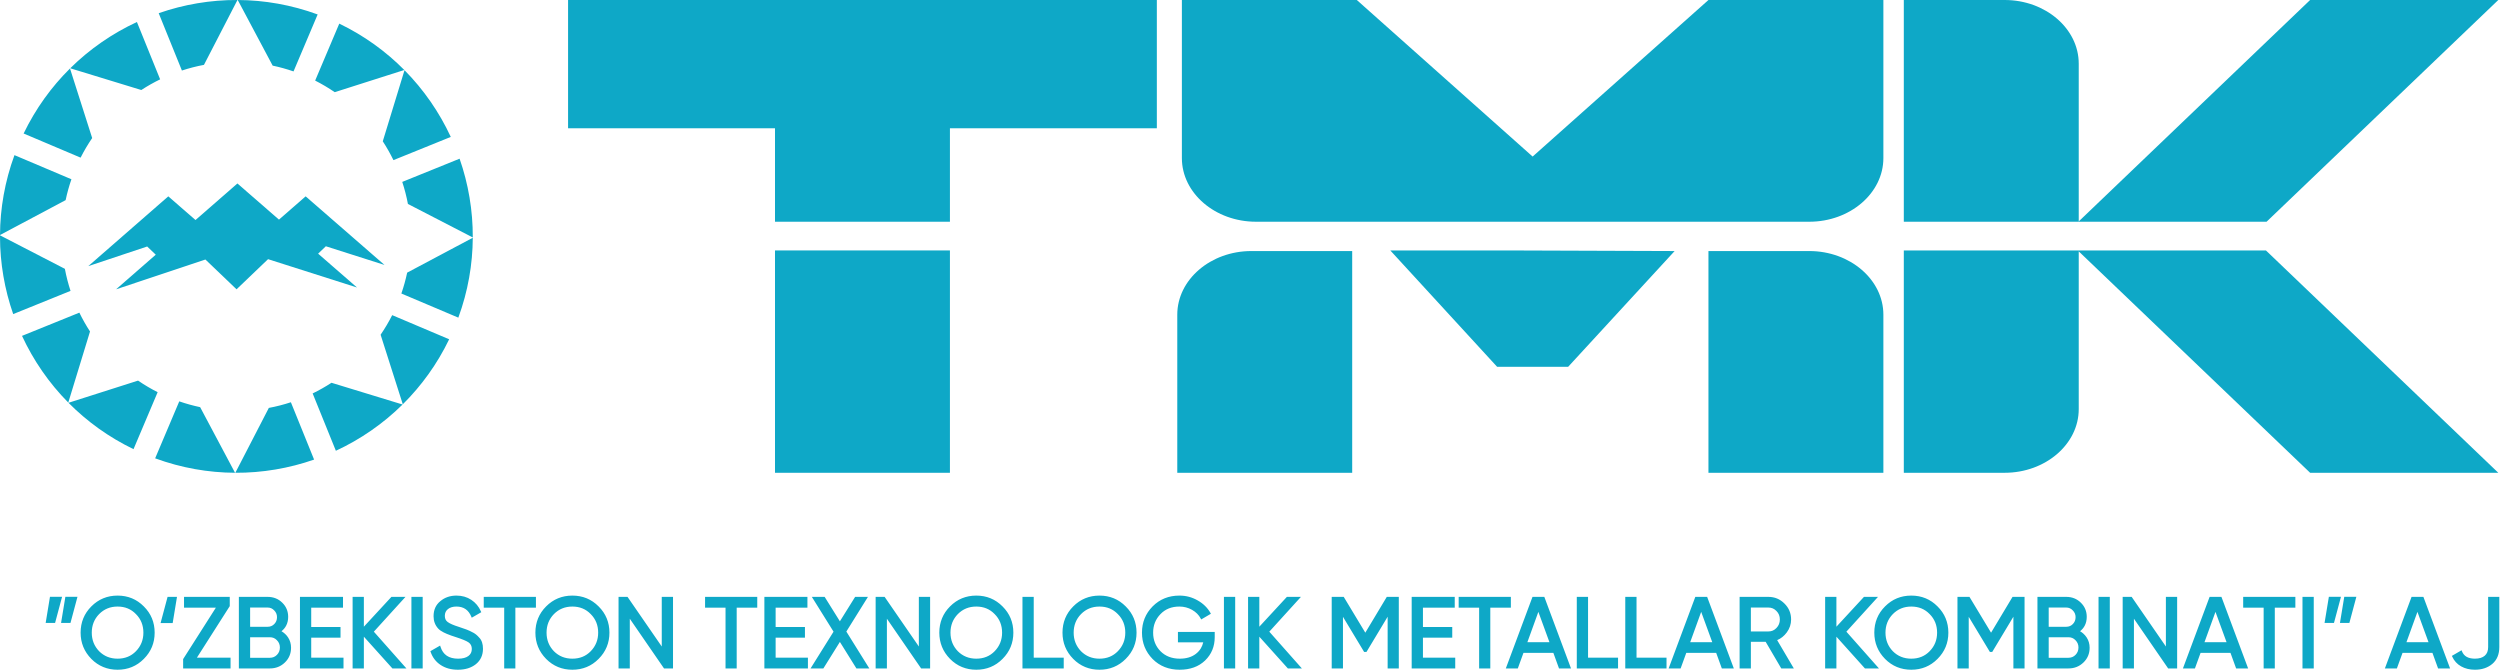
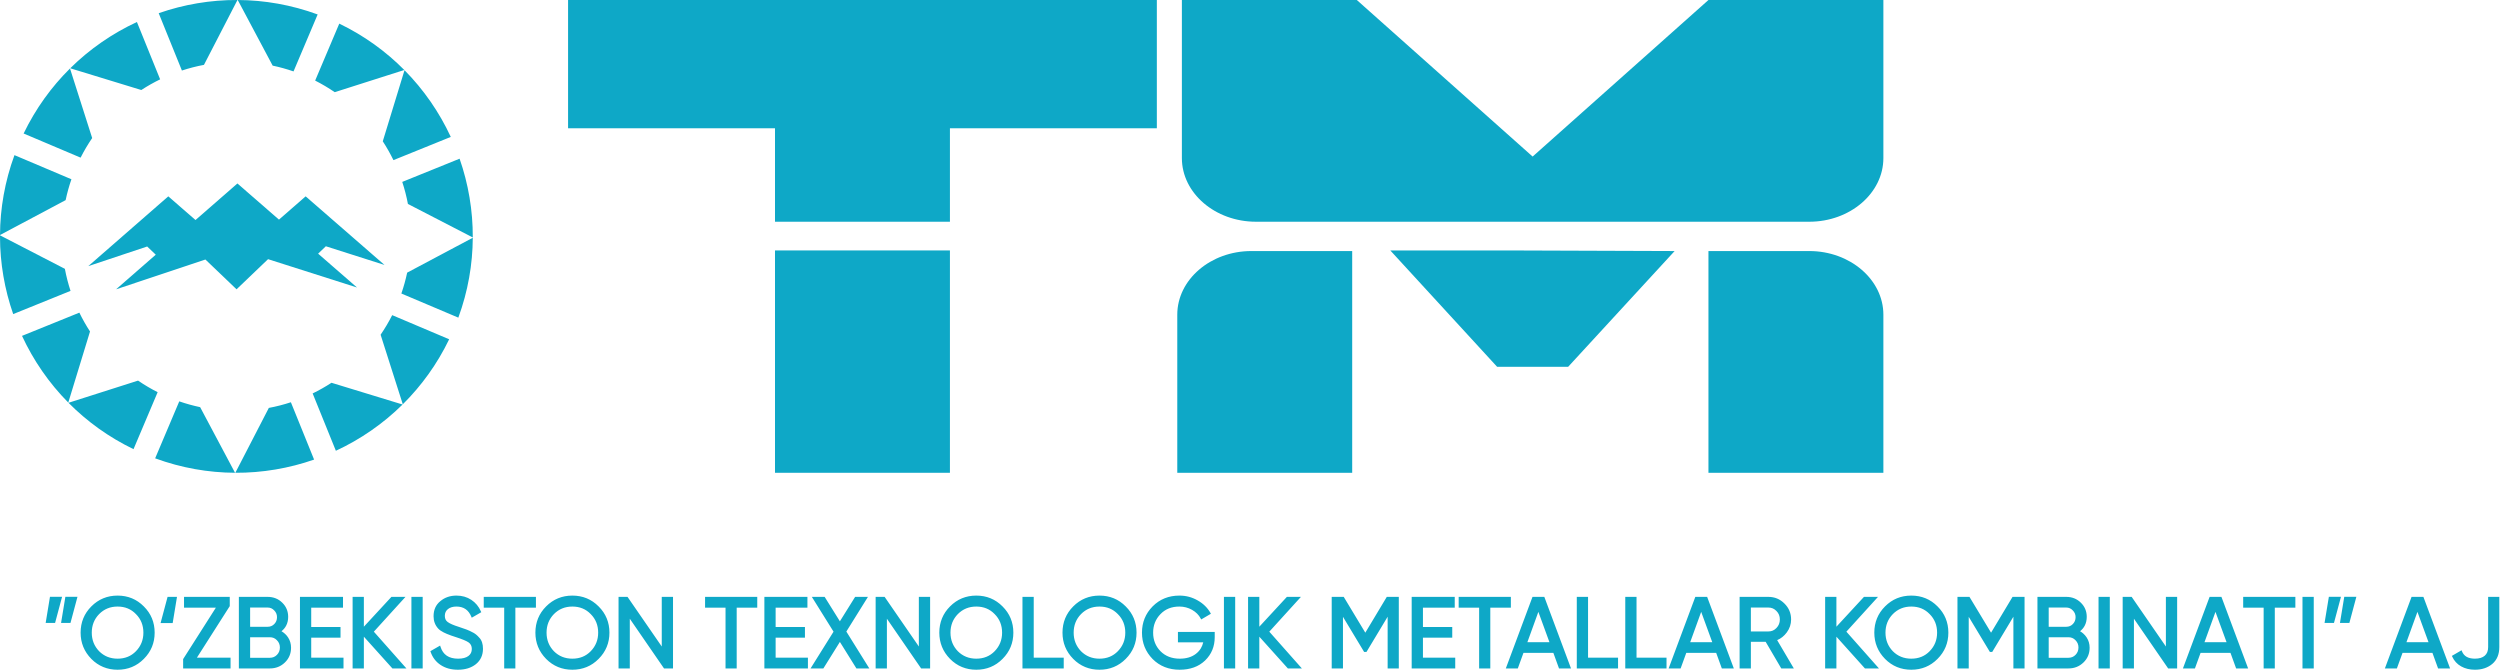
<svg xmlns="http://www.w3.org/2000/svg" width="641" height="172" viewBox="0 0 641 172" fill="none">
  <g clip-path="url(#clip0_450_612)">
    <path fill-rule="evenodd" clip-rule="evenodd" d="M346.703 64.369V121.222H301.854V80.689C301.854 71.7 310.388 64.369 320.851 64.369H346.704H346.703ZM438.046 64.369V121.222H482.898V80.689C482.898 71.7 474.362 64.369 463.899 64.369H438.046H438.046ZM438.046 56.852H392.966H347.886H322.033C311.57 56.852 303.034 49.52 303.034 40.531V0H347.886L392.965 40.144L438.046 0H482.898V40.531C482.898 49.52 474.361 56.852 463.899 56.852H438.046H438.046ZM383.864 94.053L356.472 64.211H386.058L429.375 64.369L402.069 94.053H392.966H383.864Z" fill="#0EA8C7" />
-     <path fill-rule="evenodd" clip-rule="evenodd" d="M580.98 64.211L640.563 121.221H592.316L532.987 64.451V104.902C532.987 113.89 524.453 121.221 513.989 121.221H488.137V64.211H580.98ZM488.137 0H513.989C524.453 0 532.987 7.33 532.987 16.319V56.77L592.316 0H640.563L581.148 56.852H488.137V0H488.137Z" fill="#0EA8C7" />
    <path fill-rule="evenodd" clip-rule="evenodd" d="M243.56 32.889V56.852H198.71V32.889H145.654V0H198.71H243.56H296.614V32.889H243.56ZM243.56 121.222H198.71V64.212H243.56V121.222Z" fill="#0EA8C7" />
-     <path d="M83.548 63.142L98.587 67.935L78.368 50.345L71.528 56.31L60.874 47.041L50.127 56.415L43.149 50.345L22.637 68.237L37.738 63.2L39.937 65.304L29.762 74.18L52.666 66.54L60.651 74.18L68.73 66.451L91.543 73.719L81.565 65.039L83.548 63.142Z" fill="#0EA8C7" />
+     <path d="M83.548 63.142L98.587 67.935L78.368 50.345L71.528 56.31L60.874 47.041L50.127 56.415L43.149 50.345L22.637 68.237L37.738 63.2L39.937 65.304L29.762 74.18L52.666 66.54L60.651 74.18L68.73 66.451L91.543 73.719L81.565 65.039Z" fill="#0EA8C7" />
    <path fill-rule="evenodd" clip-rule="evenodd" d="M6.058 34.231C9.123 27.878 13.175 22.285 17.947 17.56L23.634 35.396C22.54 36.998 21.547 38.676 20.665 40.418L6.058 34.231H6.058ZM18.002 17.505C23.012 12.556 28.816 8.56 35.106 5.643L41.059 20.345C39.389 21.156 37.777 22.072 36.23 23.079L18.002 17.505L18.002 17.505ZM40.69 3.382C47.131 1.138 53.959 -0.028 60.884 0.001L52.295 16.631C50.364 16.994 48.477 17.482 46.641 18.084L40.69 3.383V3.382ZM60.96 0.001C67.787 0.037 74.708 1.236 81.446 3.707L75.259 18.312C73.521 17.71 71.736 17.213 69.909 16.826L60.96 0.001ZM86.99 6.057C93.345 9.123 98.938 13.174 103.663 17.946L85.826 23.633C84.224 22.539 82.547 21.545 80.805 20.663L86.99 6.057V6.057ZM103.718 18C108.667 23.011 112.662 28.813 115.579 35.105L100.878 41.057C100.065 39.388 99.151 37.775 98.144 36.229L103.717 18.001H103.718L103.718 18ZM117.839 40.688C120.085 47.13 121.251 53.958 121.221 60.883L104.59 52.294C104.228 50.363 103.742 48.476 103.138 46.64L117.839 40.688H117.839ZM121.221 60.959C121.185 67.787 119.988 74.707 117.516 81.444L102.911 75.258C103.512 73.519 104.009 71.734 104.396 69.906L121.221 60.959ZM115.165 86.99C112.101 93.344 108.048 98.936 103.277 103.661L97.588 85.825C98.683 84.223 99.677 82.545 100.559 80.803L115.165 86.99H115.165ZM103.223 103.715C98.212 108.665 92.408 112.659 86.117 115.578L80.164 100.877C81.836 100.064 83.447 99.148 84.993 98.142L103.223 103.716L103.223 103.715ZM80.534 117.839C74.092 120.083 67.265 121.25 60.339 121.221L68.928 104.589C70.859 104.227 72.747 103.74 74.582 103.138L80.534 117.839V117.839ZM60.264 121.22C53.435 121.184 46.516 119.985 39.78 117.515L45.964 102.91C47.703 103.51 49.488 104.008 51.316 104.394L60.264 121.22ZM34.233 115.164C27.878 112.098 22.287 108.047 17.561 103.275L35.398 97.587C37 98.682 38.677 99.677 40.42 100.559L34.233 115.165V115.164ZM17.506 103.221C12.556 98.211 8.561 92.408 5.645 86.116L20.346 80.163C21.159 81.834 22.073 83.446 23.08 84.992L17.506 103.221H17.506L17.506 103.221ZM3.383 80.533C1.181 74.212 0.015 67.519 0 60.727V60.5L0.002 60.338L16.633 68.928C16.996 70.858 17.482 72.746 18.085 74.58L3.384 80.533H3.383ZM0.002 60.26C0.037 53.434 1.236 46.514 3.707 39.777L18.313 45.964C17.711 47.702 17.214 49.486 16.828 51.314L0.002 60.26Z" fill="#0EA8C7" />
    <path d="M13.032 153.015H15.918L14.123 159.722H11.709L12.812 153.015H13.033H13.032ZM16.979 153.015H19.865L18.07 159.722H15.657L16.761 153.015H16.98H16.979ZM20.668 162.215C20.668 160.894 20.899 159.669 21.356 158.546C21.817 157.421 22.504 156.399 23.418 155.486C24.333 154.563 25.355 153.868 26.478 153.405C27.602 152.942 28.825 152.71 30.148 152.71C32.8 152.71 35.044 153.636 36.876 155.486C37.799 156.401 38.494 157.422 38.958 158.544C39.421 159.668 39.653 160.892 39.653 162.215C39.653 164.849 38.727 167.094 36.876 168.944C35.962 169.867 34.942 170.562 33.818 171.024C32.694 171.487 31.469 171.72 30.148 171.72C28.825 171.72 27.601 171.487 26.477 171.024C25.354 170.562 24.332 169.867 23.418 168.944C22.504 168.01 21.816 166.982 21.356 165.859C20.898 164.736 20.668 163.519 20.668 162.215L20.668 162.215ZM36.765 162.215C36.765 160.315 36.128 158.729 34.856 157.456C34.231 156.808 33.531 156.324 32.75 156.003C31.969 155.683 31.1 155.52 30.148 155.52C29.204 155.52 28.338 155.682 27.553 156.003C26.767 156.324 26.054 156.809 25.418 157.453C24.788 158.099 24.315 158.819 24.002 159.61C23.689 160.4 23.53 161.27 23.53 162.215C23.53 163.151 23.689 164.016 24.002 164.807C24.315 165.598 24.789 166.323 25.418 166.976C26.055 167.612 26.767 168.089 27.55 168.406C28.339 168.724 29.204 168.883 30.148 168.883C31.099 168.883 31.968 168.724 32.751 168.406C33.532 168.088 34.235 167.611 34.853 166.975C36.128 165.668 36.765 164.08 36.765 162.215ZM44.056 159.748H41.172L42.965 153.04H45.38L44.275 159.748H44.055H44.056ZM58.868 155.476L50.487 168.628H59.114V171.388H46.955V168.991L55.353 155.799H47.183V153.039H58.91V155.411L58.868 155.476ZM72.173 161.848C72.876 162.257 73.441 162.791 73.869 163.448C74.121 163.836 74.312 164.251 74.436 164.691C74.562 165.13 74.626 165.597 74.626 166.086C74.626 166.832 74.493 167.522 74.23 168.152C73.966 168.783 73.569 169.354 73.043 169.863C72.518 170.37 71.932 170.753 71.29 171.006C70.648 171.259 69.948 171.387 69.195 171.387H61.245V153.039H68.635C69.372 153.039 70.052 153.163 70.672 153.408C71.293 153.653 71.854 154.023 72.355 154.513C72.864 155.005 73.248 155.557 73.503 156.166C73.758 156.775 73.888 157.441 73.888 158.163C73.888 159.003 73.715 159.751 73.372 160.41C73.091 160.954 72.69 161.434 72.173 161.848L72.173 161.848ZM68.634 155.774H64.131V160.707H68.634C69.309 160.707 69.877 160.47 70.333 159.997C70.564 159.759 70.737 159.494 70.852 159.204C70.967 158.913 71.025 158.591 71.025 158.241C71.025 157.566 70.787 156.989 70.311 156.514L70.306 156.508C70.075 156.263 69.82 156.078 69.544 155.956C69.269 155.835 68.965 155.774 68.635 155.774H68.634ZM64.131 168.654H69.195C69.56 168.654 69.896 168.59 70.199 168.464C70.5 168.338 70.776 168.146 71.022 167.892C71.269 167.638 71.456 167.353 71.579 167.041C71.701 166.73 71.764 166.384 71.764 166.009C71.764 165.281 71.509 164.663 71.001 164.154L70.994 164.148C70.758 163.897 70.487 163.705 70.19 163.579C69.894 163.453 69.561 163.389 69.195 163.389H64.131V168.653L64.131 168.654ZM79.796 163.492V168.628H88.075V171.388H76.909V153.04H87.947V155.8H79.796V160.758H87.309V163.492H79.796V163.492ZM95.854 161.962L104.207 171.388H100.614L93.295 163.246V171.388H90.408V153.039H93.295V160.687L100.36 153.039H103.963L95.854 161.962H95.854ZM105.487 171.129V153.039H108.375V171.388H105.487V171.129ZM117.412 171.719C116.557 171.719 115.762 171.619 115.029 171.421C114.295 171.221 113.618 170.92 113.004 170.518C112.39 170.116 111.865 169.634 111.435 169.074C111.004 168.516 110.664 167.878 110.418 167.163L110.349 166.961L112.85 165.522L112.946 165.83C113.267 166.851 113.802 167.615 114.545 168.119C115.292 168.628 116.266 168.883 117.463 168.883C118.61 168.883 119.488 168.653 120.096 168.196C120.389 167.976 120.61 167.715 120.755 167.417C120.9 167.12 120.973 166.777 120.973 166.391C120.973 166.016 120.903 165.687 120.76 165.406C120.619 165.128 120.405 164.89 120.118 164.695C119.846 164.51 119.447 164.308 118.923 164.089C118.391 163.867 117.732 163.628 116.95 163.377C116.09 163.095 115.383 162.878 114.565 162.525L113.728 162.138C113.42 161.981 113.152 161.821 112.925 161.661C112.695 161.498 112.502 161.331 112.353 161.163C111.958 160.731 111.661 160.251 111.464 159.726C111.266 159.2 111.166 158.627 111.166 158.011C111.166 156.368 111.742 155.078 112.892 154.145C113.457 153.667 114.089 153.307 114.781 153.068C115.47 152.829 116.221 152.709 117.029 152.709C117.747 152.709 118.426 152.8 119.061 152.98C119.697 153.161 120.292 153.435 120.841 153.797C121.388 154.158 121.868 154.587 122.278 155.081C122.686 155.574 123.03 156.135 123.302 156.761L123.396 156.972L120.955 158.381L120.842 158.111C120.48 157.241 119.981 156.59 119.349 156.162C118.718 155.735 117.945 155.52 117.029 155.52C116.122 155.52 115.394 155.739 114.847 156.176C114.582 156.388 114.382 156.638 114.252 156.921C114.121 157.207 114.054 157.538 114.054 157.909C114.054 158.262 114.117 158.571 114.238 158.83C114.359 159.087 114.543 159.306 114.786 159.483C115.343 159.891 116.287 160.304 117.615 160.719C118.327 160.944 118.921 161.152 119.615 161.41C119.894 161.515 120.186 161.639 120.488 161.782C120.788 161.924 121.105 162.087 121.434 162.267C121.919 162.536 122.4 162.944 122.875 163.49C123.196 163.813 123.437 164.217 123.597 164.698C123.755 165.171 123.835 165.719 123.835 166.339C123.835 167.156 123.684 167.895 123.384 168.555C123.083 169.214 122.631 169.792 122.032 170.283C121.427 170.764 120.739 171.124 119.965 171.363C119.196 171.599 118.344 171.719 117.412 171.719L117.412 171.719ZM124.29 153.04H137.412V155.8H132.139V171.388H129.277V155.8H124.031V153.04H124.29ZM137.275 162.215C137.275 160.891 137.504 159.667 137.962 158.545C138.421 157.422 139.109 156.401 140.024 155.486C140.94 154.563 141.961 153.868 143.084 153.405C144.207 152.942 145.432 152.71 146.754 152.71C149.406 152.71 151.649 153.635 153.482 155.486C154.406 156.401 155.101 157.422 155.563 158.545C156.027 159.669 156.259 160.892 156.259 162.215C156.259 163.529 156.027 164.749 155.563 165.872C155.101 166.995 154.406 168.021 153.483 168.944C152.568 169.868 151.547 170.562 150.424 171.024C149.3 171.487 148.076 171.72 146.754 171.72C145.432 171.72 144.207 171.487 143.084 171.024C141.96 170.562 140.94 169.868 140.024 168.944C139.106 168.008 138.419 166.979 137.962 165.859C137.505 164.735 137.275 163.519 137.275 162.215V162.215ZM153.371 162.215C153.371 160.315 152.735 158.729 151.462 157.456C150.838 156.808 150.136 156.324 149.355 156.003C148.575 155.683 147.706 155.52 146.754 155.52C145.812 155.52 144.945 155.683 144.158 156.004C143.372 156.324 142.66 156.809 142.023 157.453C141.394 158.099 140.921 158.819 140.607 159.61C140.295 160.4 140.137 161.27 140.137 162.215C140.137 163.151 140.295 164.016 140.607 164.807C140.92 165.597 141.393 166.321 142.022 166.973C142.658 167.61 143.371 168.089 144.156 168.406C144.944 168.724 145.809 168.883 146.754 168.883C147.705 168.883 148.573 168.724 149.356 168.406C150.139 168.088 150.841 167.61 151.46 166.975C152.734 165.668 153.371 164.08 153.371 162.215ZM169.674 165.764V153.04H172.561V171.388H170.256L161.481 158.641V171.388H158.595V153.04H160.899L169.674 165.764ZM181.038 153.04H194.16V155.8H188.888V171.388H186.026V155.8H180.779V153.04H181.038ZM198.872 163.492V168.628H207.151V171.388H195.986V153.04H207.023V155.8H198.872V160.759H206.387V163.493H198.872V163.492ZM217.003 161.933L222.895 171.388H219.586L215.348 164.588L211.111 171.388H207.826L213.719 161.96L208.157 153.04H211.441L215.348 159.305L219.254 153.04H222.539L217.002 161.933H217.003ZM235.593 165.764V153.039H238.481V171.388H236.176L227.401 158.64V171.388H224.514V153.039H226.819L235.593 165.764ZM240.839 162.215C240.839 160.891 241.069 159.665 241.528 158.544C241.987 157.421 242.676 156.4 243.59 155.485C244.505 154.562 245.527 153.868 246.65 153.404C247.773 152.942 248.996 152.709 250.319 152.709C252.972 152.709 255.214 153.636 257.048 155.486C257.97 156.4 258.665 157.421 259.13 158.544C259.592 159.667 259.824 160.892 259.824 162.215C259.824 163.529 259.592 164.749 259.13 165.872C258.666 166.996 257.97 168.021 257.048 168.944C256.134 169.867 255.113 170.561 253.99 171.024C252.866 171.487 251.642 171.719 250.319 171.719C248.996 171.719 247.773 171.487 246.65 171.024C245.526 170.561 244.505 169.867 243.59 168.943C242.673 168.008 241.985 166.979 241.528 165.859C241.071 164.735 240.839 163.519 240.839 162.215V162.215ZM256.937 162.215C256.937 160.315 256.3 158.728 255.028 157.455C254.403 156.808 253.702 156.324 252.921 156.003C252.14 155.682 251.271 155.52 250.32 155.52C249.375 155.52 248.51 155.681 247.724 156.003C246.939 156.323 246.226 156.809 245.589 157.453C244.96 158.098 244.487 158.818 244.174 159.609C243.861 160.4 243.702 161.269 243.702 162.215C243.702 163.151 243.861 164.016 244.174 164.806C244.487 165.596 244.96 166.32 245.587 166.972C246.224 167.609 246.936 168.088 247.722 168.405C248.509 168.724 249.376 168.883 250.32 168.883C251.271 168.883 252.14 168.724 252.922 168.405C253.704 168.088 254.407 167.609 255.025 166.975C256.299 165.668 256.937 164.079 256.937 162.215ZM265.047 153.299V168.628H272.739V171.388H262.16V153.04H265.047V153.299H265.047ZM272.424 162.215C272.424 160.891 272.654 159.665 273.112 158.544C273.572 157.421 274.261 156.4 275.175 155.485C276.09 154.563 277.111 153.868 278.233 153.404C279.357 152.942 280.582 152.709 281.904 152.709C284.557 152.709 286.799 153.636 288.633 155.486C289.555 156.4 290.251 157.421 290.714 158.544C291.177 159.668 291.41 160.892 291.41 162.215C291.41 164.849 290.484 167.093 288.633 168.944C287.719 169.867 286.698 170.561 285.574 171.024C284.45 171.487 283.227 171.719 281.903 171.719C280.582 171.719 279.357 171.487 278.234 171.024C277.11 170.561 276.089 169.867 275.175 168.943C274.258 168.008 273.569 166.979 273.112 165.859C272.654 164.735 272.424 163.519 272.424 162.215L272.424 162.215ZM288.523 162.215C288.523 161.262 288.363 160.389 288.045 159.597C287.728 158.807 287.248 158.091 286.612 157.455C285.988 156.808 285.287 156.324 284.507 156.003C283.726 155.682 282.857 155.52 281.904 155.52C280.96 155.52 280.094 155.681 279.309 156.003C278.524 156.323 277.81 156.809 277.175 157.453C276.544 158.099 276.072 158.818 275.758 159.609C275.445 160.4 275.287 161.269 275.287 162.215C275.287 163.151 275.445 164.016 275.758 164.806C276.072 165.595 276.542 166.32 277.172 166.972C277.81 167.609 278.522 168.088 279.307 168.405C280.094 168.724 280.961 168.883 281.904 168.883C282.855 168.883 283.725 168.724 284.508 168.405C285.289 168.088 285.992 167.61 286.61 166.975C287.247 166.322 287.726 165.597 288.045 164.806C288.363 164.014 288.523 163.149 288.523 162.215ZM302.281 162.031H311.455V163.36C311.455 165.759 310.629 167.757 308.982 169.353C308.156 170.143 307.197 170.736 306.106 171.13C305.018 171.522 303.802 171.719 302.458 171.719C301.069 171.719 299.795 171.49 298.639 171.032C297.482 170.575 296.443 169.886 295.526 168.969C294.617 168.033 293.936 167.002 293.482 165.877C293.028 164.75 292.802 163.529 292.802 162.215C292.802 160.9 293.028 159.679 293.482 158.558C293.936 157.437 294.617 156.412 295.525 155.488C297.36 153.635 299.655 152.709 302.408 152.709C303.244 152.709 304.054 152.813 304.831 153.017C305.606 153.222 306.355 153.531 307.07 153.941C307.793 154.349 308.429 154.822 308.975 155.356C309.524 155.891 309.984 156.489 310.352 157.146L310.476 157.366L307.985 158.83L307.86 158.591C307.618 158.13 307.311 157.714 306.943 157.345C306.574 156.974 306.14 156.646 305.644 156.364C305.148 156.085 304.626 155.872 304.082 155.731C303.541 155.591 302.973 155.52 302.383 155.52C301.388 155.52 300.487 155.683 299.683 156.004C298.883 156.325 298.171 156.808 297.552 157.452C296.921 158.099 296.448 158.819 296.134 159.61C295.821 160.4 295.663 161.27 295.663 162.215C295.663 163.159 295.821 164.029 296.134 164.819C296.447 165.609 296.919 166.328 297.549 166.973C298.185 167.61 298.914 168.088 299.731 168.405C300.553 168.723 301.471 168.883 302.484 168.883C303.333 168.883 304.104 168.78 304.796 168.572C305.479 168.367 306.089 168.06 306.619 167.651C307.149 167.243 307.578 166.766 307.902 166.224C308.178 165.763 308.38 165.251 308.51 164.69H302.022V162.032H302.281V162.031ZM313.815 171.129V153.039H316.702V171.388H313.815V171.129ZM325.449 161.962L333.802 171.388H330.209L322.891 163.246V171.388H320.004V153.039H322.891V160.687L329.957 153.039H333.558L325.449 161.962H325.449ZM355.719 153.039H358.653V171.388H355.791V158.128L350.363 167.16H349.764L344.337 158.152V171.388H341.45V153.039H344.531L350.065 162.221L355.573 153.039H355.719H355.719ZM364.843 163.492V168.628H373.122V171.388H361.956V153.04H372.994V155.8H364.843V160.758H372.357V163.492H364.843V163.492ZM374.262 153.039H387.385V155.799H382.113V171.388H379.25V155.799H374.003V153.039H374.262ZM402.433 171.388H399.731L398.278 167.389H390.616L389.165 171.388H386.091C388.378 165.276 390.671 159.16 392.932 153.039H395.965L402.806 171.388H402.433ZM394.436 156.882L391.621 164.654H397.275L394.436 156.882H394.436ZM407.176 153.298V168.628H414.868V171.388H404.289V153.039H407.176V153.298H407.176ZM419.606 153.298V168.628H427.297V171.388H416.719V153.039H419.607V153.298H419.606ZM444.182 171.388H441.479L440.026 167.389H432.365L430.912 171.388H427.838C430.125 165.276 432.418 159.16 434.678 153.039H437.712L444.553 171.388H444.182ZM436.183 156.882L433.369 164.654H439.023L436.183 156.882H436.183ZM459.488 171.388H456.718L452.719 164.562H448.923V171.388H446.037V153.039H453.427C455.025 153.039 456.393 153.609 457.53 154.745C458.099 155.304 458.526 155.925 458.811 156.606C459.095 157.288 459.238 158.029 459.238 158.826C459.238 159.431 459.146 160.011 458.965 160.562C458.782 161.113 458.508 161.64 458.143 162.137C457.467 163.057 456.639 163.722 455.664 164.129L459.94 171.388H459.488ZM453.427 155.774H448.923V161.904H453.427C453.831 161.904 454.207 161.83 454.546 161.683C454.888 161.536 455.2 161.313 455.48 161.017C455.772 160.717 455.99 160.386 456.135 160.023C456.279 159.661 456.352 159.261 456.352 158.826C456.352 158.392 456.279 157.993 456.135 157.635C455.992 157.279 455.775 156.955 455.485 156.666L455.48 156.66C455.2 156.364 454.888 156.141 454.546 155.994C454.207 155.847 453.832 155.773 453.427 155.773V155.774ZM473.411 161.962L481.765 171.388H478.171L470.854 163.246V171.388H467.966V153.039H470.854V160.687L477.919 153.039H481.519L473.411 161.962H473.411ZM480.574 162.214C480.574 160.89 480.804 159.665 481.261 158.544C481.721 157.42 482.41 156.399 483.325 155.485C484.239 154.563 485.26 153.867 486.383 153.404C487.507 152.941 488.731 152.709 490.053 152.709C492.706 152.709 494.949 153.635 496.782 155.485C497.705 156.4 498.401 157.421 498.864 158.543C499.326 159.667 499.559 160.892 499.559 162.215C499.559 164.848 498.633 167.093 496.782 168.944C495.868 169.866 494.846 170.561 493.723 171.024C492.599 171.486 491.376 171.719 490.053 171.719C488.732 171.719 487.507 171.486 486.383 171.024C485.26 170.561 484.239 169.867 483.324 168.943C482.407 168.007 481.719 166.978 481.261 165.858C480.804 164.734 480.574 163.518 480.574 162.215L480.574 162.214ZM496.672 162.214C496.672 161.262 496.512 160.388 496.195 159.597C495.878 158.808 495.398 158.092 494.762 157.455C494.138 156.808 493.436 156.323 492.656 156.002C491.876 155.682 491.007 155.52 490.053 155.52C489.112 155.52 488.246 155.682 487.457 156.003C486.674 156.324 485.962 156.809 485.323 157.455C484.694 158.099 484.222 158.819 483.908 159.609C483.593 160.4 483.437 161.269 483.437 162.214C483.437 164.08 484.067 165.668 485.325 166.975C485.961 167.611 486.672 168.088 487.457 168.405C488.244 168.723 489.111 168.883 490.053 168.883C491.005 168.883 491.874 168.723 492.657 168.405C493.439 168.087 494.141 167.61 494.759 166.975C495.398 166.321 495.877 165.597 496.195 164.805C496.512 164.014 496.672 163.15 496.672 162.214ZM516.163 153.039H519.096V171.387H516.234V158.128L510.806 167.16H510.208L504.781 158.152V171.387H501.893V153.039H504.972L510.508 162.221L516.015 153.039H516.162H516.163ZM533.328 161.847C533.62 162.017 533.887 162.208 534.13 162.419C534.474 162.718 534.773 163.063 535.023 163.448C535.276 163.836 535.467 164.251 535.591 164.69C535.718 165.13 535.78 165.597 535.78 166.086C535.78 166.832 535.648 167.522 535.385 168.151C535.12 168.782 534.723 169.354 534.197 169.863C533.672 170.37 533.088 170.752 532.445 171.006C531.803 171.259 531.103 171.387 530.351 171.387H522.4V153.038H529.79C530.526 153.038 531.207 153.163 531.827 153.407C532.448 153.653 533.01 154.022 533.509 154.512C534.02 155.004 534.403 155.557 534.658 156.166C534.913 156.774 535.041 157.441 535.041 158.163C535.041 159.004 534.87 159.753 534.529 160.41C534.245 160.955 533.844 161.434 533.328 161.847H533.328ZM529.79 155.773H525.286V160.706H529.79C530.464 160.706 531.032 160.469 531.488 159.997C531.719 159.758 531.892 159.493 532.007 159.203C532.122 158.913 532.18 158.591 532.18 158.24C532.18 157.565 531.942 156.989 531.467 156.513L531.461 156.507C531.231 156.261 530.976 156.076 530.699 155.955C530.424 155.835 530.119 155.773 529.79 155.773H529.79ZM525.286 168.653H530.351C530.716 168.653 531.051 168.589 531.353 168.463C531.654 168.338 531.93 168.146 532.176 167.892C532.423 167.638 532.61 167.353 532.733 167.04C532.855 166.729 532.918 166.383 532.918 166.008C532.918 165.642 532.855 165.304 532.728 164.998C532.603 164.691 532.411 164.408 532.154 164.154L532.148 164.147C531.912 163.895 531.642 163.705 531.345 163.578C531.048 163.452 530.716 163.389 530.351 163.389H525.286V168.652V168.653ZM538.064 171.128V153.038H540.952V171.387H538.064V171.128ZM555.333 165.763V153.038H558.22V171.387H555.915L547.141 158.639V171.387H544.253V153.038H546.559L555.333 165.763ZM576.046 171.387H573.343L571.891 167.388H564.229L562.778 171.387H559.702C561.989 165.275 564.281 159.159 566.543 153.038H569.576L576.418 171.387H576.046ZM568.048 156.881L565.232 164.654H570.888L568.048 156.881H568.048ZM575.41 153.038H588.531V155.799H583.259V171.387H580.397V155.799H575.151V153.038H575.41ZM590.357 171.128V153.038H593.245V171.387H590.357V171.128ZM597.341 153.013H600.225L598.431 159.721H596.016L597.122 153.013H597.341H597.341ZM601.289 153.013H604.173L602.379 159.721H599.965L601.069 153.013H601.29H601.289ZM627.828 171.387H625.125L623.674 167.388H616.011L614.559 171.387H611.484C613.773 165.275 616.064 159.159 618.326 153.038H621.359L628.201 171.387H627.828ZM619.83 156.881L617.015 164.654H622.67L619.83 156.881H619.83ZM634.578 171.718C633.908 171.718 633.273 171.646 632.679 171.503C632.088 171.36 631.535 171.143 631.026 170.856C630.513 170.567 630.067 170.214 629.691 169.802C629.313 169.389 629.003 168.914 628.763 168.381L628.667 168.167L631.141 166.728L631.253 167.007C631.501 167.629 631.898 168.097 632.44 168.406C632.994 168.722 633.707 168.881 634.578 168.881C635.13 168.881 635.619 168.816 636.04 168.686C636.452 168.559 636.805 168.369 637.096 168.117C637.382 167.869 637.599 167.562 637.742 167.201C637.888 166.833 637.961 166.4 637.961 165.905V153.037H640.824V165.905C640.824 167.767 640.224 169.208 639.026 170.229C638.432 170.726 637.761 171.099 637.016 171.346C636.275 171.593 635.46 171.717 634.579 171.717L634.578 171.718Z" fill="#0EA8C7" />
  </g>
  <defs>
    <clipPath id="clip0_450_612">
      <rect width="640.823" height="171.719" fill="white" />
    </clipPath>
  </defs>
</svg>